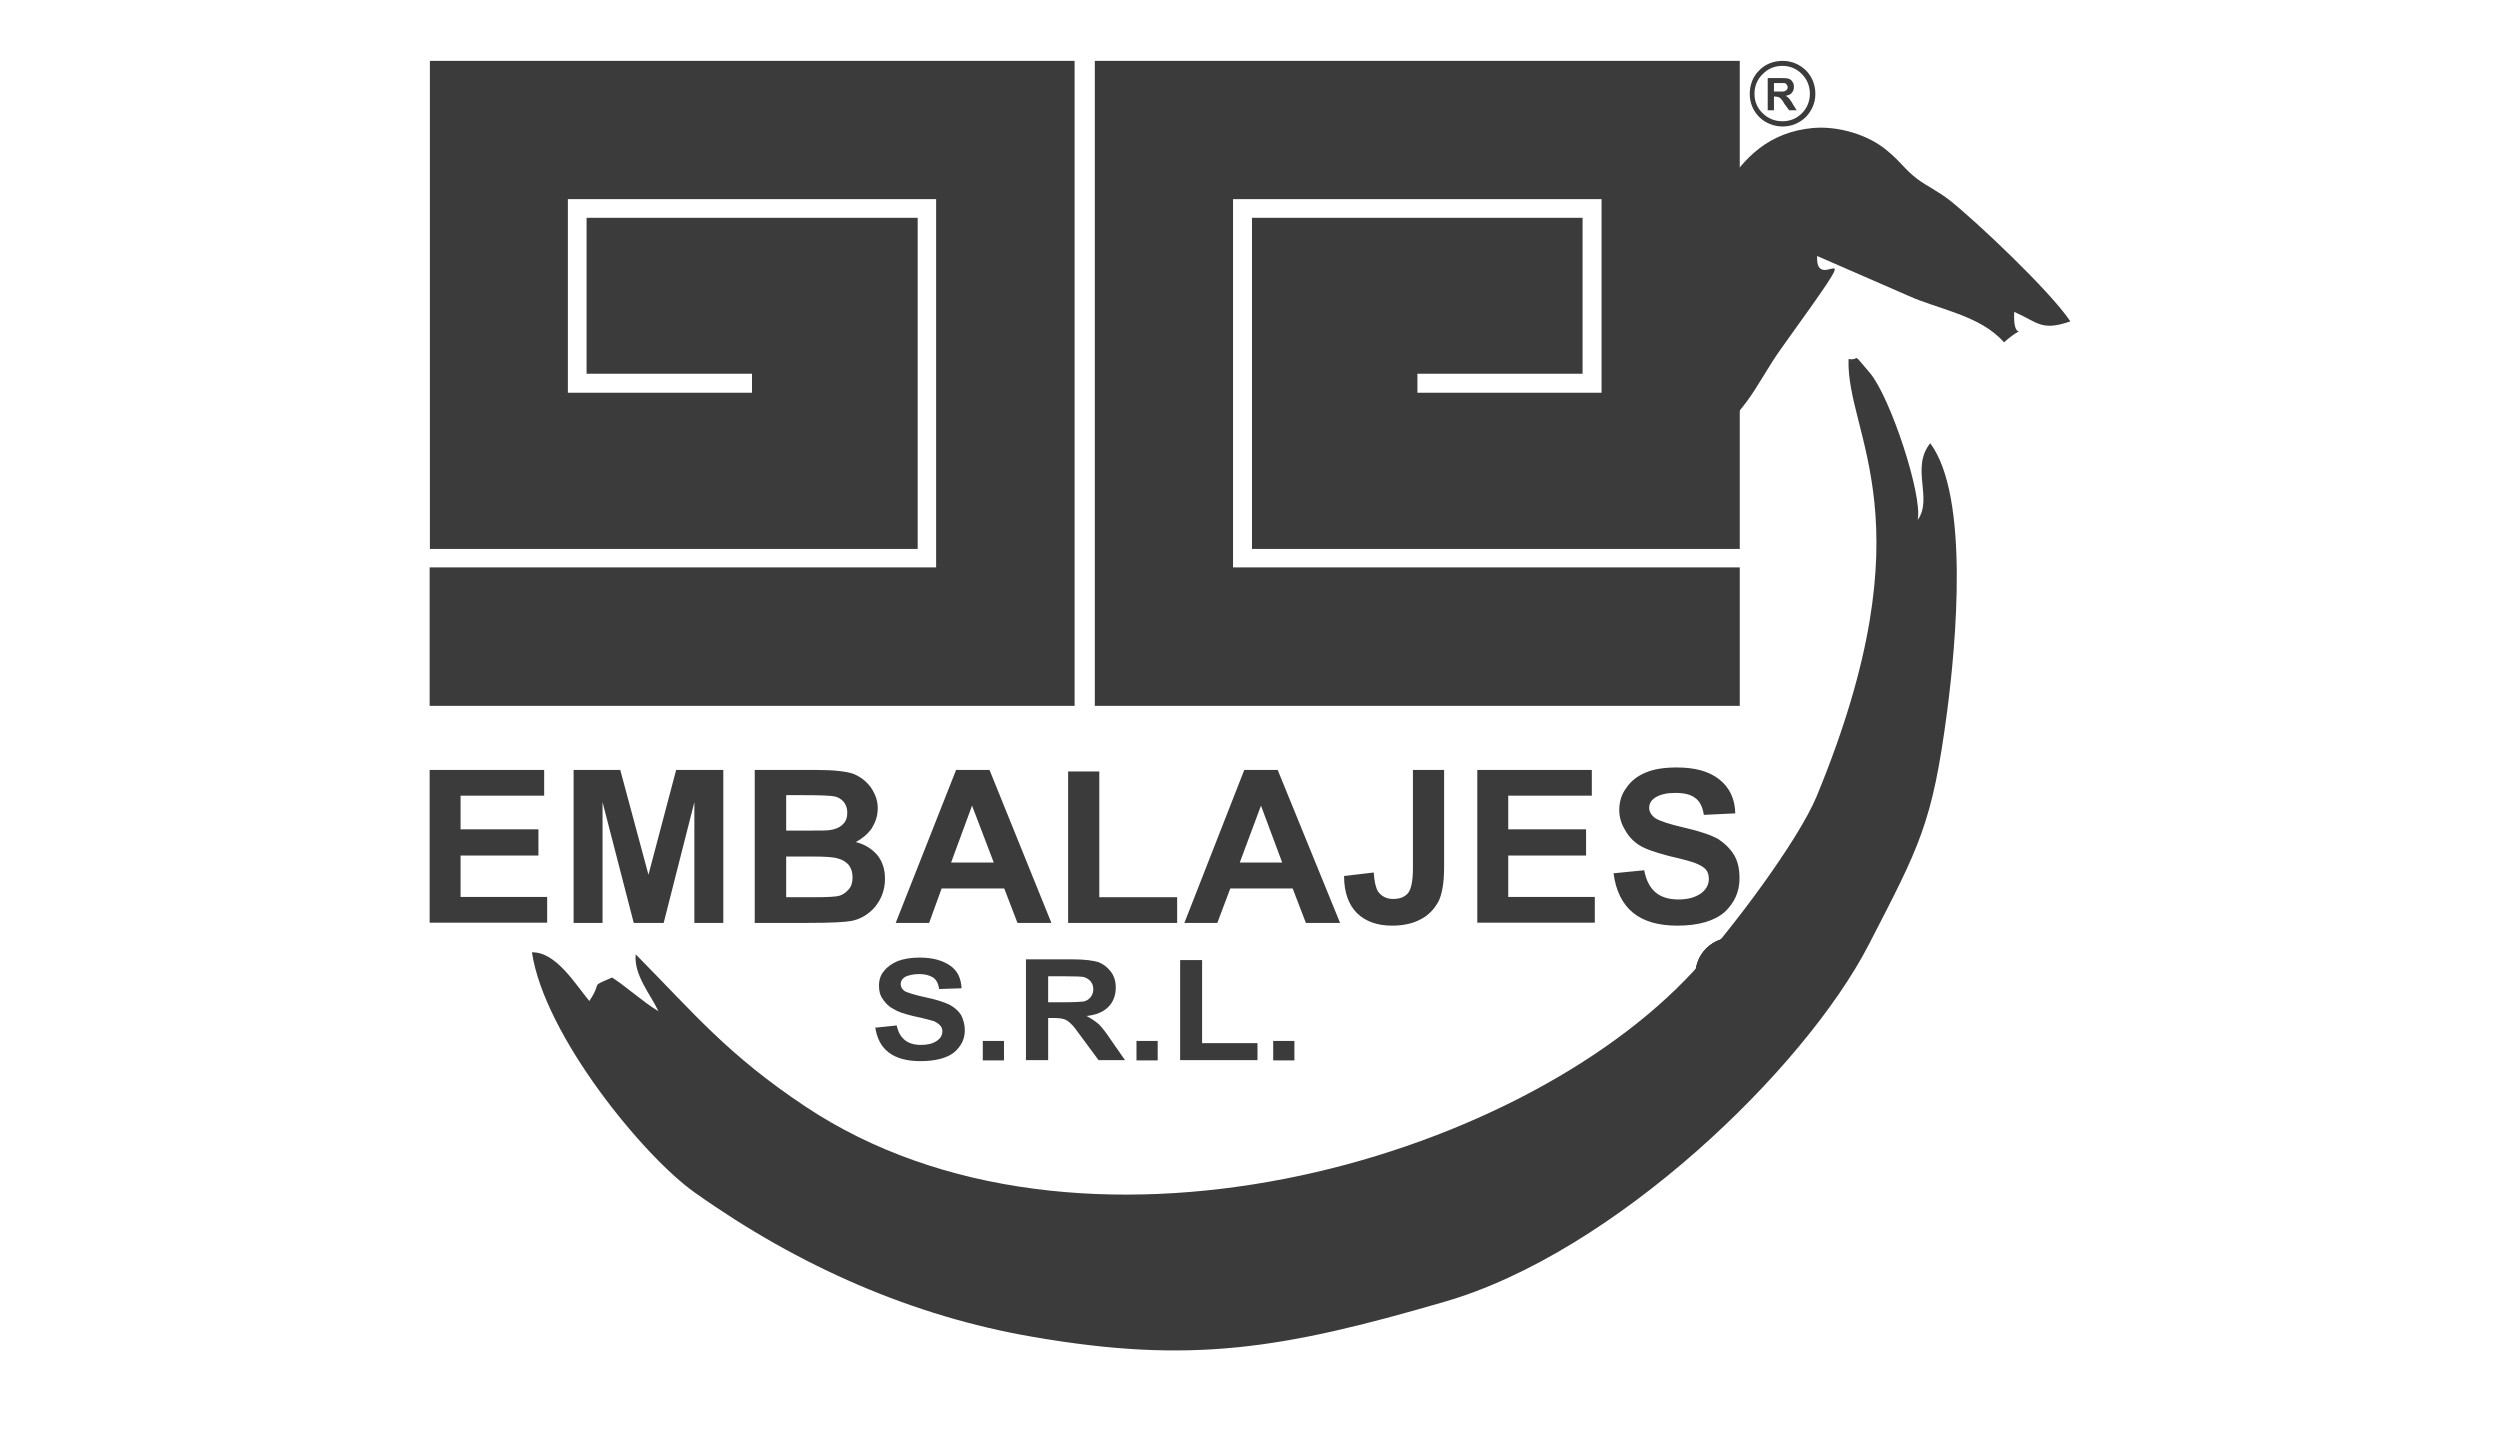
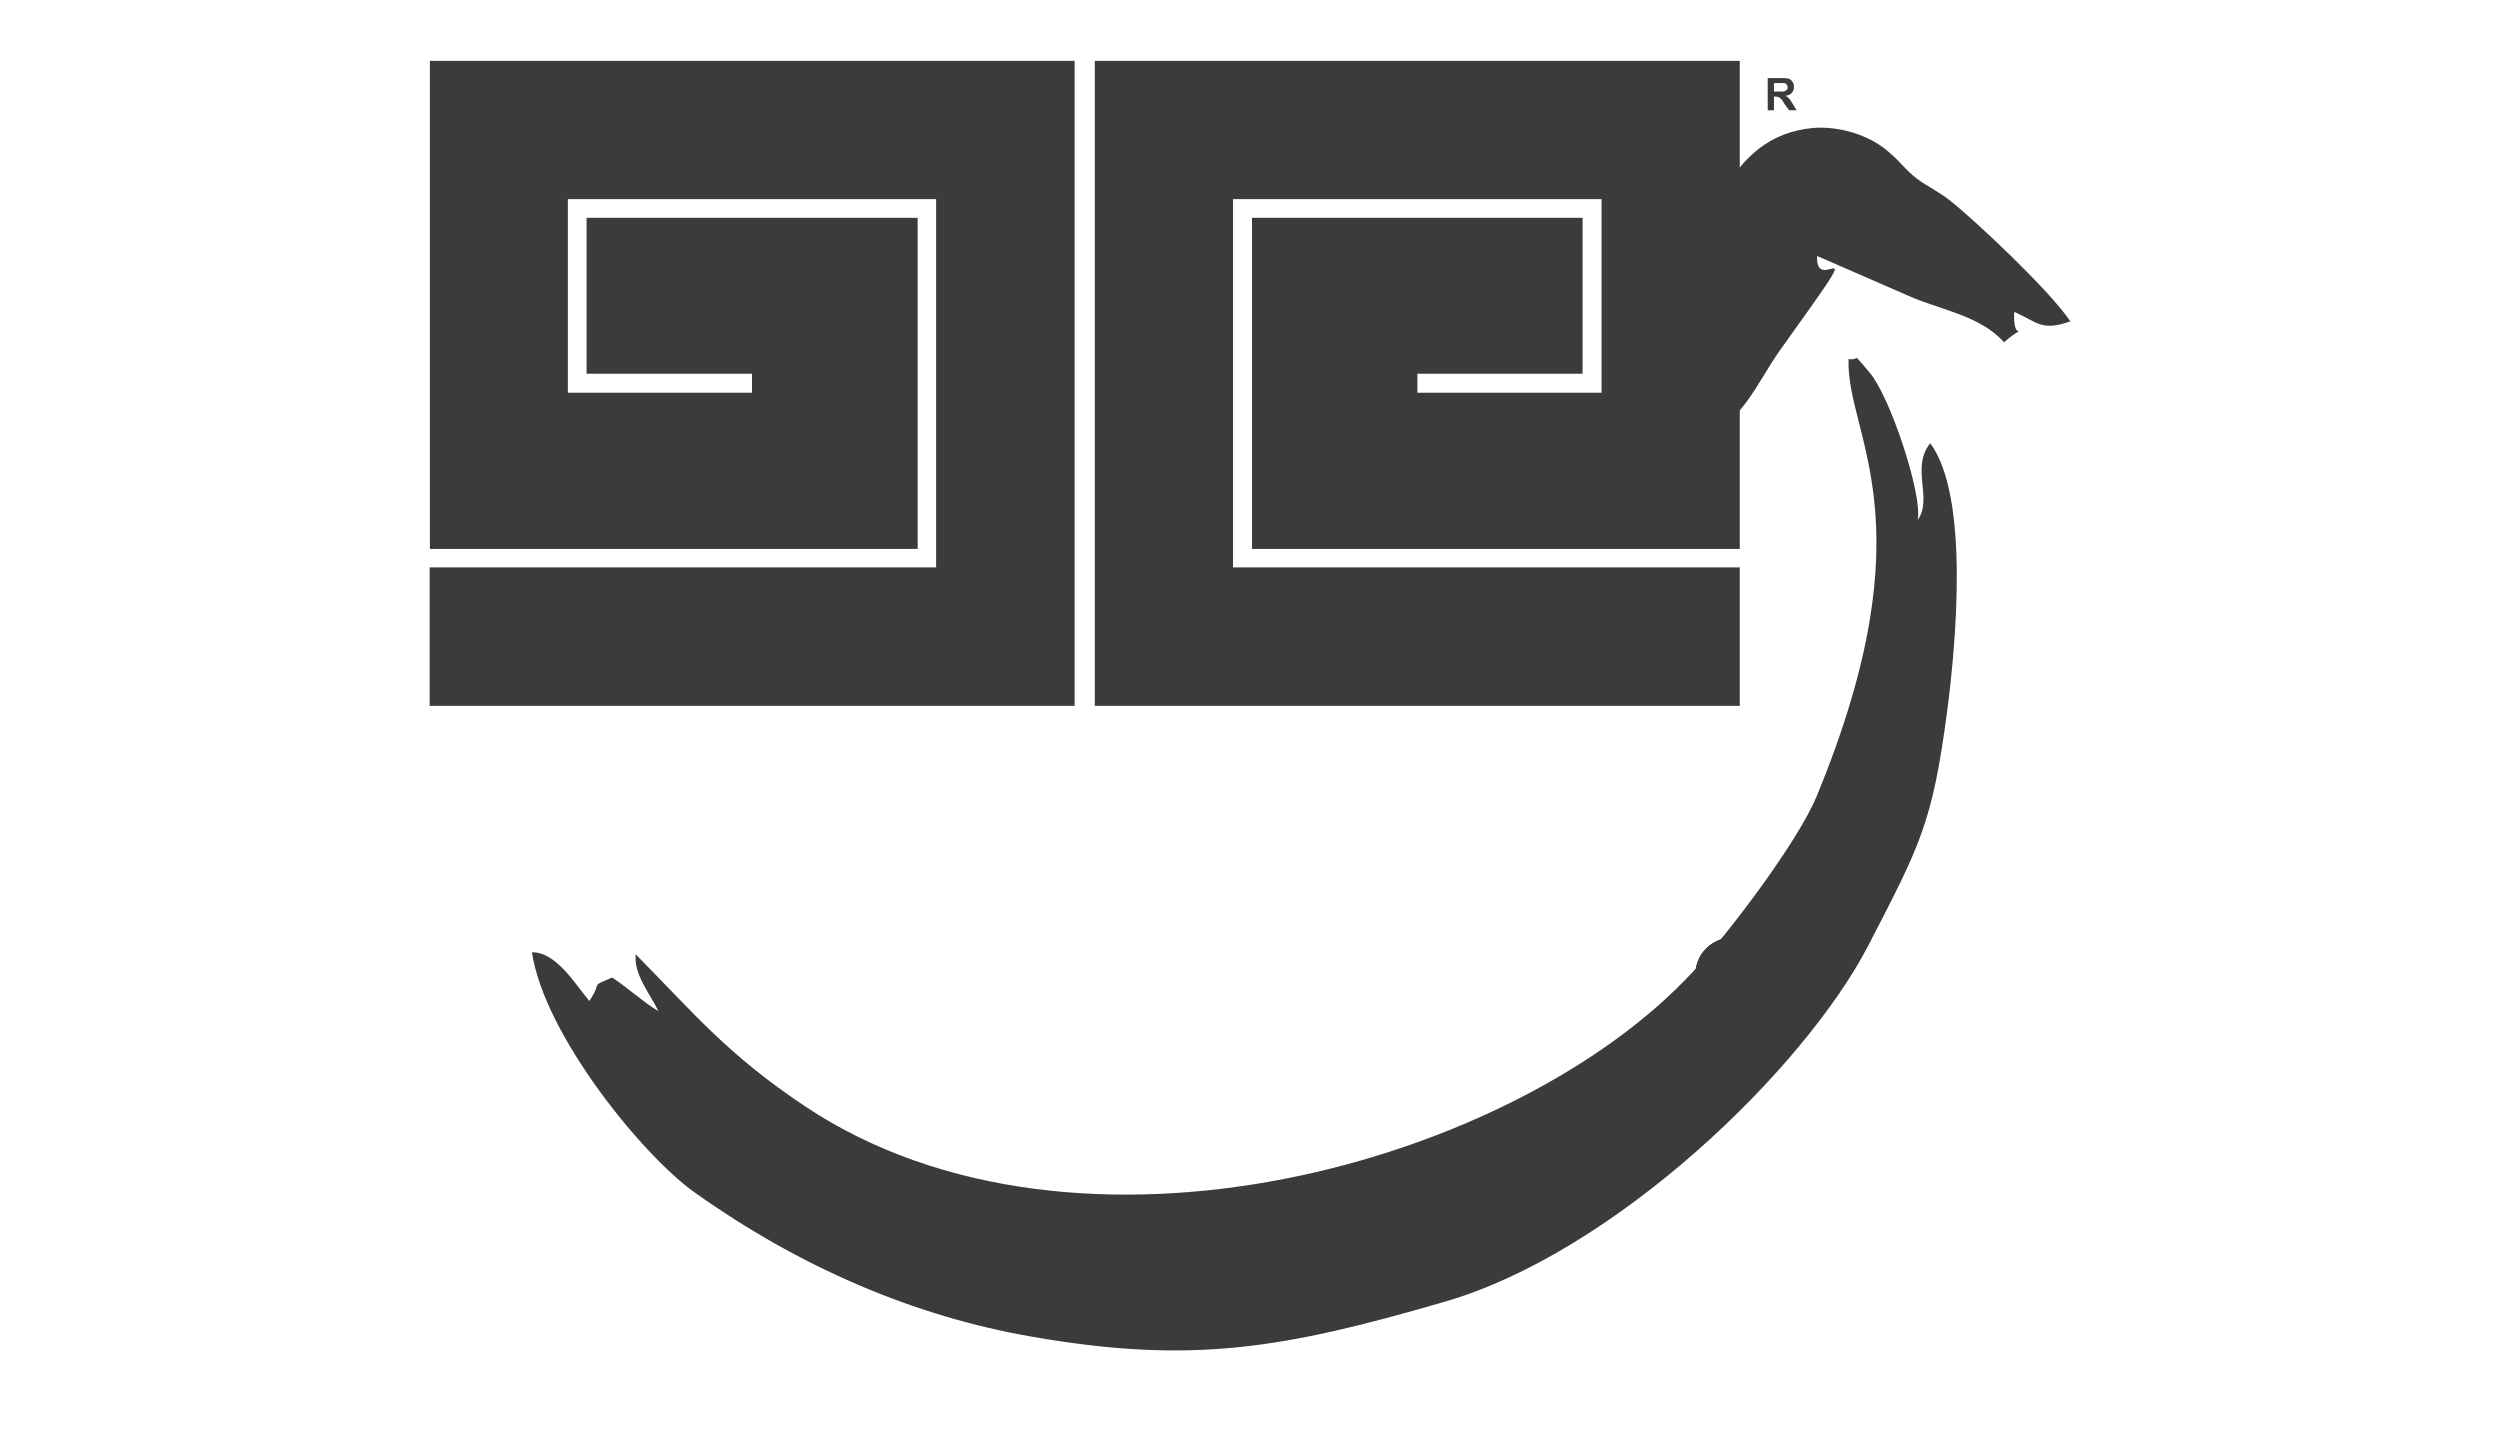
<svg xmlns="http://www.w3.org/2000/svg" id="Objects" viewBox="0 0 100.2 57.6">
  <defs>
    <style>      .st0 {        fill-rule: evenodd;      }      .st0, .st1 {        fill: #3b3b3b;      }    </style>
  </defs>
  <path class="st0" d="M69.48,37.57c.41,0,.75.14,1.03.4.03.03.05.08,0,.11-.06.08-.12.14-.18.2-.03.05-.08.05-.12,0-.2-.17-.46-.29-.71-.29-.62,0-1.08.52-1.08,1.11s.46,1.11,1.08,1.11c.35,0,.59-.12.64-.14v-.49h-.41c-.06,0-.09-.03-.09-.08v-.24s.03-.08.09-.08h.78s.08.03.08.08v1.03s-.02.05-.05.06c0,0-.43.29-1.05.29-.85,0-1.54-.68-1.54-1.55s.68-1.52,1.54-1.52Z" />
  <path class="st0" d="M69.48,37.57c.41,0,.75.14,1.03.4.03.03.05.08,0,.11-.06.08-.12.14-.18.2-.03.05-.08.05-.12,0-.2-.17-.46-.29-.71-.29-.62,0-1.08.52-1.08,1.11s.46,1.11,1.08,1.11c.35,0,.59-.12.64-.14v-.49h-.41c-.06,0-.09-.03-.09-.08v-.24s.03-.08.09-.08h.78s.08.03.08.08v1.03s-.02.05-.05.06c0,0-.43.29-1.05.29-.85,0-1.54-.68-1.54-1.55s.68-1.52,1.54-1.52Z" />
  <path class="st1" d="M69.48,37.57c.41,0,.75.14,1.03.4.03.03.05.08,0,.11-.06.08-.12.14-.18.2-.03.05-.08.05-.12,0-.2-.17-.46-.29-.71-.29-.62,0-1.08.52-1.08,1.11s.46,1.11,1.08,1.11c.35,0,.59-.12.64-.14v-.49h-.41c-.06,0-.09-.03-.09-.08v-.24s.03-.08.09-.08h.78s.08.03.08.08v1.03s-.02.05-.05.06c0,0-.43.29-1.05.29-.85,0-1.54-.68-1.54-1.55s.68-1.52,1.54-1.52Z" />
-   <path class="st0" d="M17.22,36.99v-6.13h4.59v1.03h-3.35v1.35h3.12v1.05h-3.12v1.66h3.47v1.03h-4.72ZM22.99,36.99h0ZM22.99,36.99v-6.13h1.87l1.13,4.2,1.11-4.2h1.89v6.13h-1.16v-4.84l-1.23,4.84h-1.2l-1.25-4.84v4.84h-1.16ZM30.25,30.86h0ZM30.25,30.86h2.51c.67,0,1.16.06,1.43.15.27.11.5.27.7.53.18.26.29.53.29.85s-.09.56-.24.81c-.17.24-.38.41-.64.55.36.09.65.27.87.53.2.26.3.56.3.94,0,.44-.14.81-.4,1.13-.26.3-.58.49-.94.56-.26.05-.84.08-1.75.08h-2.13v-6.13ZM31.51,31.88h0ZM31.51,31.88v1.41h.84c.49,0,.81,0,.91-.02.23-.03.4-.11.52-.23.12-.11.18-.27.18-.47,0-.18-.06-.33-.15-.44-.11-.12-.23-.18-.36-.21-.14-.03-.55-.05-1.2-.05h-.73ZM31.51,34.33h0ZM31.51,34.33v1.63h1.17c.5,0,.84-.02.97-.06.15-.05.27-.14.37-.26.11-.12.15-.29.15-.47,0-.21-.05-.36-.15-.5-.11-.12-.24-.21-.43-.26-.17-.06-.53-.08-1.06-.08h-1.02ZM42.13,36.99h0ZM42.13,36.99h-1.35l-.53-1.38h-2.51l-.5,1.38h-1.34l2.42-6.13h1.34l2.48,6.13ZM39.83,34.57h0ZM39.83,34.57l-.87-2.28-.84,2.28h1.7ZM42.81,36.99h0ZM42.81,36.99v-6.07h1.25v5.04h3.12v1.03h-4.37ZM53.71,36.99h0ZM53.71,36.99h-1.37l-.53-1.38h-2.5l-.52,1.38h-1.32l2.4-6.13h1.34l2.5,6.13ZM51.39,34.57h0ZM51.39,34.57l-.85-2.28-.85,2.28h1.7ZM56.63,30.86h0ZM56.63,30.86h1.25v3.88c0,.64-.08,1.1-.23,1.4-.17.3-.4.55-.7.7-.3.17-.7.26-1.16.26-.59,0-1.06-.17-1.4-.5-.33-.33-.52-.82-.52-1.49l1.19-.14c.02.35.08.61.17.76.14.2.35.3.61.3.27,0,.46-.08.59-.23.12-.14.2-.47.2-.99v-3.96ZM59.21,36.99h0ZM59.21,36.99v-6.13h4.59v1.03h-3.35v1.35h3.12v1.05h-3.12v1.66h3.47v1.03h-4.72ZM64.68,35h0ZM64.68,35l1.22-.12c.15.79.59,1.17,1.37,1.17.38,0,.67-.08.9-.24.21-.15.32-.35.32-.58,0-.15-.03-.26-.11-.37-.08-.09-.2-.17-.35-.23-.15-.08-.53-.18-1.13-.32-.53-.14-.93-.27-1.19-.43-.24-.15-.44-.36-.58-.62-.15-.24-.23-.52-.23-.79,0-.33.09-.64.29-.9.18-.27.44-.47.78-.61.33-.14.75-.2,1.23-.2.73,0,1.29.15,1.7.47.41.32.64.78.65,1.37l-1.26.06c-.05-.33-.17-.56-.35-.68-.18-.14-.44-.2-.79-.2s-.59.06-.78.17c-.18.11-.27.24-.27.43,0,.15.08.29.24.41.17.11.55.24,1.16.38.62.14,1.08.3,1.37.46.27.18.49.4.64.65.15.26.21.56.21.93,0,.53-.2.97-.59,1.34-.41.36-1.05.55-1.9.55-1.54,0-2.37-.7-2.56-2.1ZM35.07,41.19h0ZM35.07,41.19l.87-.09c.11.52.43.78.97.78.26,0,.47-.05.62-.15.17-.11.24-.24.24-.4,0-.09-.03-.17-.09-.23-.05-.06-.14-.12-.24-.17-.11-.03-.38-.11-.81-.2-.38-.09-.65-.18-.82-.29-.18-.09-.32-.23-.43-.4-.11-.15-.15-.33-.15-.53,0-.23.06-.43.2-.59.14-.18.32-.3.55-.4.24-.09.53-.14.88-.14.52,0,.91.11,1.22.32.29.2.44.5.46.91l-.9.03c-.03-.23-.12-.38-.24-.46-.14-.09-.32-.14-.56-.14s-.43.05-.56.11c-.12.08-.18.17-.18.29,0,.11.05.21.17.29.12.06.4.15.82.24.44.09.76.2.97.3.2.11.35.24.46.41.09.18.15.38.15.62,0,.35-.15.64-.43.88-.29.23-.75.35-1.35.35-1.08,0-1.69-.46-1.81-1.37ZM39.39,42.5h0ZM39.39,42.5v-.78h.85v.78h-.85ZM41.12,42.5h0ZM41.12,42.5v-4.05h1.87c.49,0,.82.05,1.03.11.2.08.36.2.5.38.14.18.2.4.2.64,0,.33-.11.59-.3.78-.2.2-.49.32-.87.36.2.11.35.21.49.33.12.12.29.33.5.65l.55.79h-1.06l-.65-.88c-.23-.32-.38-.52-.47-.59-.08-.08-.17-.14-.26-.17-.09-.03-.24-.05-.46-.05h-.18v1.69h-.88ZM42.01,40.17h0ZM42.01,40.17h.67c.4,0,.65-.02.76-.03.12-.03.2-.09.27-.17.06-.08.11-.18.11-.32,0-.15-.05-.24-.11-.32-.08-.09-.17-.14-.27-.17-.09-.02-.33-.03-.73-.03h-.7v1.03ZM45.55,42.5h0ZM45.55,42.5v-.78h.85v.78h-.85ZM47.3,42.5h0ZM47.3,42.5v-4.02h.88v3.33h2.22v.68h-3.1ZM51.03,42.5h0ZM51.03,42.5v-.78h.85v.78h-.85Z" />
  <path class="st0" d="M69.73,2.44h-25.85v25.85h25.85v-5.55h-20.31V7.98h14.77v7.76h-7.38v-.76h6.62v-6.25h-13.25v13.27h19.55V2.44ZM17.22,2.44h0ZM17.22,2.44h25.85v25.85h-25.85v-5.55h20.3V7.98h-14.76v7.76h7.38v-.76h-6.63v-6.25h13.27v13.27h-19.55V2.44Z" />
  <path class="st0" d="M77.36,17.77c-.79.99.12,2.21-.5,3.07.21-.97-1.1-4.94-1.92-5.9-.78-.91-.33-.47-.85-.55-.11,3.06,3.3,6.44-1.28,17.53-.73,1.76-3.38,5.31-4.94,7.01-7.11,7.7-24.69,12.67-35.59,5.42-3.12-2.08-4.43-3.7-6.8-6.1-.09.82.61,1.63.91,2.28-.62-.37-1.34-1.03-1.86-1.35-.94.41-.35.11-.91.94-.56-.67-1.34-1.98-2.3-1.95.5,3.32,4.46,8.17,6.53,9.63,4.18,2.97,8.76,4.96,13.54,5.78,6.34,1.1,10,.49,16.49-1.4,6.82-1.96,14.44-9.33,17.01-14.3,2.05-3.97,2.56-4.87,3.15-9.36.35-2.66.91-8.64-.68-10.76ZM65.63,15.28h0ZM65.63,15.28c1.16.15.29-.43,1.28,1,.61.87.43,1.03.93,1.54,2.04-.84,2.5-2.39,3.55-3.85,3.83-5.34,1.35-1.98,1.44-3.71l3.67,1.6c1.16.53,2.88.78,3.82,1.86,1.11-.96.33.21.41-1.22.94.41,1.08.79,2.25.38-.84-1.25-3.79-4.02-4.82-4.84-.47-.37-.93-.58-1.32-.87-.53-.41-.62-.65-1.2-1.13-.73-.62-1.92-1-2.98-.91-3.47.33-4.12,3.94-5.86,7.3-1.22,2.39-.7,1.86-1.16,2.85Z" />
  <path class="st0" d="M70.62,41.86s.05-.09.03-.2c-.02-.11-.03-.23-.06-.36-.03-.12-.08-.27-.12-.43-.03-.14-.08-.27-.12-.4l-.02.02s-.02.02-.03.03c-.06.05-.09.12-.11.21,0,.11,0,.2.02.3.02.11.05.23.08.33.05.11.08.2.12.27.05.09.08.15.12.18.05.05.08.06.09.03ZM71.35,40.37h0ZM71.35,40.37c0-.06.02-.09.03-.11.03-.02.06,0,.09.03.03.02.06.06.09.12.03.05.06.12.06.18,0,.05.02.11.02.2.02.09.03.18.03.29.02.09.02.18.02.27.02.09,0,.17,0,.2,0,.02,0,.03-.02.05l-.02.02s-.06.03-.09.05c-.05,0-.08-.02-.12-.02-.05-.02-.08-.03-.12-.06-.03-.02-.06-.05-.09-.06-.08-.06-.15-.14-.23-.21-.06-.08-.14-.17-.21-.26.05.12.09.24.14.37.03.14.06.26.09.36.02.12.03.21.03.3s-.02.15-.06.2c-.08.09-.2.12-.33.12-.14-.02-.27-.08-.4-.17-.12-.09-.23-.23-.3-.38-.09-.17-.17-.33-.2-.5-.05-.18-.05-.36-.02-.53.02-.17.09-.32.21-.44.05-.05.11-.08.17-.06.08,0,.14,0,.2.03-.05-.09-.12-.26-.24-.52-.12-.24-.24-.55-.37-.91,0-.02.02-.05.06-.06.05-.03.11-.05.17-.06.06-.02.12-.02.18-.02s.09,0,.11.03c.03.06.08.15.11.26.05.12.11.27.18.46.08.2.18.41.32.67.12.26.3.55.53.9-.02-.08-.02-.15,0-.23v-.41s0-.08-.02-.09ZM69.44,43.29h0ZM69.44,43.29c.08,0,.12-.03.14-.09,0-.06,0-.14-.03-.23-.12.06-.24.09-.35.08.05.08.08.12.12.17.05.05.09.08.12.08ZM68.83,41.94h0ZM68.83,41.94s-.06.08-.08.14c-.02.05,0,.11.02.18.02.06.03.12.08.2.05.06.09.12.17.18.08.06.15.09.23.09.06,0,.14-.03.2-.06-.05-.11-.11-.2-.17-.3-.06-.09-.11-.18-.17-.24-.06-.08-.12-.14-.17-.17-.05-.05-.09-.05-.11-.02ZM69.62,41.71h0ZM69.62,41.71s.02-.08.05-.06c.03.02.06.03.11.08.03.05.06.11.11.17.03.06.05.11.06.15.02.14.02.24,0,.33,0,.08-.02.15-.03.21.05.18.08.35.06.5-.02.17-.08.29-.18.38-.03.03-.08.06-.14.09-.06.05-.12.06-.21.08-.08,0-.15,0-.24-.03-.09-.02-.18-.06-.27-.14-.06-.06-.12-.12-.17-.18-.05-.08-.09-.14-.12-.2-.03-.06-.05-.12-.05-.17-.02-.06,0-.09.02-.12.03-.03.06-.05.08-.06-.08-.08-.12-.17-.15-.26-.05-.09-.06-.18-.06-.27s.02-.18.05-.26c.05-.09.09-.17.17-.23.05-.05.09-.08.15-.09.06-.03.12-.03.2-.03.06.02.12.03.18.06.06.03.12.06.17.11.06.05.12.11.17.15.05.06.09.12.14.18,0-.06,0-.12-.02-.18,0-.06-.02-.14-.05-.21ZM66.74,43.32h0ZM66.74,43.32s-.05.05-.05.08.02.06.03.09c.03.02.06.03.09.05.03,0,.08,0,.12-.03-.05-.08-.08-.14-.11-.17-.03-.05-.06-.05-.09-.02ZM68.3,43.46h0ZM68.3,43.46c0-.06.02-.09.03-.09.03-.02.06,0,.09.03.03.02.06.06.09.12.03.06.05.12.05.2v.53c-.02.11-.02.21-.03.3,0,.09-.03.14-.05.17-.02.02-.03.02-.06.02-.02,0-.05,0-.09-.02-.03,0-.08-.03-.14-.06-.05-.03-.11-.08-.18-.12-.05-.05-.11-.12-.17-.2-.06-.09-.11-.18-.17-.29-.06-.11-.11-.2-.17-.3-.05-.09-.09-.18-.12-.24,0,.02-.02.03-.03.05-.02.02-.05.05-.08.09.03.15.08.33.09.55.03.2.05.43.05.67,0,.05-.02.06-.03.08-.03,0-.06-.02-.09-.03-.03-.02-.06-.05-.09-.08-.02-.05-.03-.08-.03-.12.02-.06.02-.12,0-.2,0-.08-.02-.15-.02-.23-.02-.08-.03-.15-.05-.23-.03-.08-.05-.15-.06-.23-.06.03-.14.05-.2.06-.08,0-.14-.03-.21-.09-.05-.05-.09-.11-.14-.17-.03-.08-.06-.14-.06-.21-.02-.08,0-.14.02-.2.02-.08.06-.14.12-.18.09-.09.18-.11.29-.06.09.03.18.14.26.29.03-.05.06-.08.08-.12.03-.05.06-.08.09-.11.05-.03.08-.06.12-.08.05-.02.09-.03.14-.05h.14s.08.03.09.05c.02.02.03.06.06.15.03.09.05.2.09.32.03.12.08.26.14.4.05.14.11.27.18.38,0-.03,0-.08.02-.15,0-.08.02-.15.02-.23s0-.15.02-.21v-.15ZM64.8,43h0ZM64.8,43c.15-.11.3-.17.46-.2.14-.02.27-.03.41,0,.12.02.23.05.32.09.11.05.17.11.23.15.09.11.17.24.21.4.05.15.08.3.08.47.02.17,0,.35-.03.52-.02.17-.06.33-.12.49-.06.15-.12.32-.21.44-.08.12-.17.21-.27.27-.08.06-.15.09-.24.09-.11.02-.18.02-.24.02.05.26.11.5.2.75.09.24.21.46.38.64.03.05.05.06.08.08h.05s.02-.02.03-.02t.02-.02s.05.03.06.06c.02.03-.02.08-.08.11-.06.05-.15.05-.27.02-.11-.05-.24-.15-.36-.29s-.23-.3-.32-.5c-.09-.2-.17-.4-.24-.61-.06-.21-.12-.43-.15-.64-.05-.24-.08-.43-.11-.61-.02-.17-.02-.32-.02-.43,0-.12.02-.18.05-.2.02-.02.05-.03.09-.03.06-.02.12-.02.17-.03.06,0,.12,0,.17.02.06,0,.09.02.11.03.02.02.03.08.03.15.02.09.02.2.02.33.02.12.02.27.03.44.02.18.03.36.06.55.08-.06.15-.15.23-.27.08-.11.15-.26.21-.4.08-.14.12-.29.17-.44.05-.17.08-.32.09-.46,0-.15,0-.3-.03-.43-.03-.14-.09-.26-.17-.35-.05-.05-.09-.08-.14-.09h-.18c-.06.02-.12.03-.18.06-.06.02-.11.05-.17.09-.27.18-.5.4-.67.64-.17.24-.29.49-.36.73-.08.24-.11.47-.09.68.02.21.08.37.17.47.03.03.05.06.08.08.03.03.05.05.08.06.02.02.05.03.06.05-.08.02-.14.03-.21.02-.06,0-.14-.02-.2-.05-.08-.03-.15-.09-.23-.17-.12-.15-.2-.33-.21-.58-.03-.24.02-.5.11-.76.08-.26.21-.52.41-.78.18-.24.43-.47.7-.65ZM62.97,48.49h0ZM62.97,48.49s-.02-.11-.08-.23c-.08.08-.15.14-.24.18l-.05.03s.08.03.12.05c.05,0,.08.02.12.02.03.02.06.02.08,0,.03,0,.05-.02.05-.05ZM63.15,47.06h0ZM63.15,47.06c.02-.08.05-.11.08-.11.02.02.05.03.06.08.03.03.03.09.05.15v.17c-.02.06-.05.14-.06.21-.03.08-.06.17-.09.24.08.11.14.21.2.32.06.11.11.21.12.3.03.09.03.18,0,.26-.03.08-.11.14-.21.2-.06.03-.15.03-.24.02-.11-.03-.21-.08-.3-.12-.11-.03-.2-.08-.29-.12-.09-.03-.14-.05-.17-.03-.03.02-.05.02-.08,0-.02,0-.03-.02-.05-.05v-.08s.02-.05.05-.08c-.03-.03-.05-.06-.06-.09,0-.05,0-.06.02-.06,0-.02.02-.02.03,0h.12s.06-.03.11-.05c.05-.03.11-.06.15-.11.05-.05.09-.09.14-.15-.08-.09-.14-.2-.23-.3-.08-.11-.15-.2-.23-.29-.02.11-.03.21-.05.33-.03.12-.06.23-.09.35-.02.05-.03.06-.06.06s-.05-.02-.08-.05c-.03-.02-.06-.06-.08-.09-.02-.05-.02-.09,0-.14.05-.11.06-.23.09-.4.02-.17.03-.32.03-.49-.02-.06-.02-.12-.02-.17,0-.06.02-.11.03-.15s.03-.08.06-.11c.03-.03.05-.06.08-.06.05-.03.09-.05.15-.06.06-.02.11-.02.18,0,.05.02.08.06.09.12.03.08.03.17,0,.3-.02.08.02.17.09.29.08.12.17.24.27.4.05-.09.08-.18.11-.26.03-.09.05-.15.08-.21ZM62.04,47.64h0ZM62.04,47.64c.02-.06.05-.09.08-.09s.05.02.08.05c.02.05.03.09.05.15,0,.06,0,.12-.03.18-.02.05-.03.11-.08.21-.03.09-.06.18-.11.29-.05.09-.08.18-.12.27-.05.08-.08.12-.12.14-.02.02-.03.02-.05,0-.03,0-.06-.02-.09-.03-.03-.02-.08-.05-.12-.09-.03-.05-.08-.11-.12-.18-.05-.05-.08-.11-.09-.17-.03-.08-.06-.14-.08-.21-.03.12-.05.24-.08.37-.03.14-.08.24-.12.35-.05.11-.09.2-.14.27-.05.08-.11.14-.17.17-.02,0-.03,0-.08-.02-.03,0-.08-.02-.12-.03-.05-.03-.09-.05-.14-.09-.06-.03-.11-.08-.14-.14-.06-.09-.11-.18-.14-.29-.03-.12-.06-.23-.09-.33-.02-.12-.03-.23-.03-.33-.02-.11-.02-.21,0-.3,0-.08,0-.15.02-.21.02-.05.03-.09.05-.09.05-.02.09-.03.15-.05h.17c.06.02.11.03.15.05.05.03.08.06.11.09v.33c0,.09-.02.18-.02.29s0,.2.02.27c0,.09,0,.17.02.21,0,.05.03.08.05.06.03-.02.08-.06.11-.15.03-.09.06-.2.08-.33.03-.12.06-.26.09-.4.03-.15.05-.29.08-.41.03-.14.05-.24.08-.32.03-.09.05-.14.08-.15.05-.02.09-.03.15-.05h.14c.06.02.09.02.14.03.03.03.06.05.08.06.02.02.02.08,0,.17,0,.08,0,.18-.02.32v.4c0,.14.02.27.06.41,0-.03.03-.08.06-.14.03-.06.06-.14.09-.21.03-.06.06-.14.09-.2.02-.06.05-.11.05-.12ZM59.56,46.62h0ZM59.56,46.62c.11-.06.2-.11.3-.12.09-.03.18-.03.26-.02.08,0,.14.03.18.05.06.03.09.06.11.09.03.03.03.08.05.11,0,.03,0,.08-.02.11,0,.03-.02.05-.03.06,0,.02-.02.03-.03.02-.03,0-.03-.02-.03-.05-.02-.02-.02-.05-.03-.08,0-.03-.02-.05-.03-.06,0-.02-.03-.03-.06-.02,0,0-.03.02-.08.05-.05.03-.11.06-.17.11-.08.03-.15.08-.24.12-.08.06-.17.11-.26.15-.03.23-.05.52-.05.85s.03.75.09,1.22c.03-.06.08-.12.11-.18.03-.08.08-.14.11-.2.03-.06.05-.12.08-.15.02-.05.03-.08.03-.09.03-.06.05-.08.08-.08.03-.02.05.02.08.05.02.03.03.08.03.14.02.06,0,.12-.03.2-.02.03-.03.09-.06.17-.03.08-.06.17-.11.26-.03.09-.06.17-.11.26-.03.08-.08.12-.09.15t-.03.02s-.02.02-.03.03c-.03.02-.08.02-.11,0-.03-.02-.08-.03-.11-.05-.03-.03-.06-.06-.09-.09-.02-.03-.05-.06-.06-.09-.08-.12-.14-.27-.18-.44-.05-.17-.08-.35-.09-.55-.03-.18-.05-.38-.05-.58v-.58c-.08.03-.14.05-.21.06-.06.02-.14.02-.2.02-.06-.02-.11-.03-.17-.06-.05-.03-.09-.08-.14-.14-.02-.05-.03-.09-.05-.14,0-.05.02-.09.02-.12.02-.03.03-.05.05-.06.03-.02.05-.03.05-.03.03.02.05.05.05.08v.09s.03.05.06.06c.02.02.08,0,.15-.03.03-.02.09-.05.18-.08.08-.05.15-.09.26-.14.02-.21.05-.35.08-.43.02-.08.05-.12.08-.14.02,0,.05-.02.09-.02.06,0,.11,0,.15.02.06,0,.11.02.15.03.05.02.08.03.09.05t.02.03v.08s-.02.05-.03.09ZM56.55,50.42h0ZM56.55,50.42c.08.03.14.02.17-.03.05-.05.08-.11.11-.2-.15,0-.29-.02-.38-.08,0,.08.02.14.03.2.02.06.05.09.08.11ZM56.64,49.02h0ZM56.64,49.02c-.06.02-.11.05-.14.09-.05.05-.06.09-.09.15-.02.06-.02.14-.02.21.02.08.03.14.06.21.05.09.11.15.18.17.06.03.14.03.21.03.02-.11,0-.21,0-.32-.02-.11-.03-.21-.05-.29-.02-.09-.05-.15-.08-.2-.03-.06-.06-.08-.09-.06ZM57.49,49.15h0ZM57.49,49.15s.06-.06.08-.05c.03.02.05.06.06.11.02.06.02.12.02.18s0,.11-.02.15c-.05.12-.09.21-.15.29-.05.08-.09.14-.14.18-.05.17-.11.32-.2.46-.09.12-.2.21-.33.26-.05.02-.11.02-.18.02-.08.02-.15,0-.23-.02-.08-.03-.15-.06-.23-.12-.08-.05-.14-.12-.18-.23-.05-.08-.06-.14-.08-.21-.02-.08-.03-.15-.02-.23,0-.06,0-.12.03-.17.02-.05.05-.06.08-.08.05-.02.08-.03.09-.03-.02-.09-.03-.2-.02-.29.02-.09.05-.17.08-.26.05-.08.11-.14.18-.2.06-.06.15-.11.26-.14.06-.02.12-.03.2-.02.06,0,.12.03.18.06.06.03.11.06.15.11.05.05.09.11.12.15.03.08.05.14.08.21.02.06.03.14.03.21.03-.06.06-.12.09-.17.02-.06.03-.14.05-.2ZM53.9,50.94h0ZM53.9,50.94s.09-.05.15-.14c.05-.09.09-.2.15-.32.05-.12.09-.26.14-.4.06-.14.09-.26.14-.38h-.03s-.03.02-.05.02c-.08.02-.15.06-.23.14-.06.06-.12.15-.17.24-.05.09-.09.18-.12.29-.03.11-.05.2-.06.29v.2c.02.06.05.08.08.06ZM55.46,50.11h0ZM55.46,50.11c.03-.06.06-.08.08-.08.03,0,.06.02.08.06.02.03.02.08.02.14-.02.06-.03.12-.06.18-.03.03-.06.09-.11.17-.05.08-.09.15-.14.24-.05.08-.11.15-.15.23-.05.08-.09.12-.12.15t-.03.03h-.03s-.08,0-.11-.02c-.05-.02-.08-.03-.11-.06-.03-.03-.05-.06-.08-.09-.02-.05-.03-.08-.05-.11-.03-.08-.06-.17-.08-.27-.02-.09-.03-.2-.05-.3-.03.12-.06.24-.09.36-.05.11-.09.23-.14.32-.05.11-.09.2-.15.27-.05.06-.11.11-.17.12-.12.03-.24.02-.36-.06-.12-.08-.21-.18-.26-.32-.06-.14-.06-.29-.06-.46.02-.17.05-.33.12-.49.06-.17.17-.3.29-.43.12-.12.27-.21.46-.26.08-.02.14,0,.2.03.06.03.11.08.15.11.02-.08.05-.26.08-.52.05-.24.12-.55.23-.9,0-.02.03-.02.09-.02.05,0,.12.02.18.03.06.02.12.05.18.06.05.03.08.05.08.08-.02.06-.03.15-.06.27-.05.11-.08.26-.11.44-.05.18-.08.41-.11.68-.03.26-.05.58-.05.96.03-.06.08-.12.14-.18.05-.06.09-.12.12-.18.05-.05.08-.09.11-.14.03-.05.05-.06.06-.08Z" />
  <path class="st0" d="M75.77,33.75s-.11-.08-.23-.14c.02.09,0,.2-.03.29l-.02.05s.08-.03.12-.03c.03-.02.06-.03.09-.05.03-.02.05-.05.06-.06.02-.02.02-.03,0-.06ZM74.82,32.47h0ZM74.82,32.47c-.03-.08-.05-.12-.02-.14.02-.02.05,0,.09.02.05.03.09.06.14.11.06.05.09.09.12.14.05.06.08.14.12.21.05.09.09.17.12.26.14.05.26.09.38.14.12.06.21.12.3.18.08.06.14.14.18.21.03.09.05.18.02.29-.03.06-.09.12-.18.15-.09.05-.18.08-.29.09-.09.02-.18.05-.27.06-.09.02-.14.03-.14.06-.02.03-.03.05-.05.05-.03,0-.05,0-.08-.02-.02-.02-.03-.03-.05-.06-.02-.02-.03-.05-.03-.09-.05,0-.08-.02-.11-.05-.03-.02-.05-.05-.05-.05t.02-.03s.03-.02.05-.02c.02-.02.03-.03.05-.05.02-.03.03-.06.05-.09.02-.06.02-.11.02-.18,0-.06,0-.12-.02-.2-.12-.05-.24-.08-.38-.12-.14-.05-.26-.08-.36-.11.08.09.14.2.21.3.06.11.14.21.2.33.03.05.03.06,0,.08-.02.02-.05.03-.09.02-.03,0-.08-.02-.12-.03-.05-.03-.08-.06-.09-.11-.05-.11-.12-.24-.23-.38-.11-.15-.23-.29-.35-.43-.05-.03-.09-.08-.12-.14-.05-.05-.08-.09-.09-.14-.03-.05-.03-.09-.05-.12v-.09s.05-.09.08-.14c.03-.05.06-.08.11-.09.05,0,.11,0,.17.05.06.03.14.12.21.24.05.08.14.14.27.18.14.06.3.11.49.17-.05-.11-.09-.2-.12-.27-.05-.09-.08-.17-.11-.21ZM74.47,35.53h0ZM74.47,35.53c.08-.02.09-.06.09-.12-.02-.06-.06-.14-.12-.23-.08.11-.18.18-.27.2.06.06.12.09.17.12.06.03.11.05.14.03ZM73.35,34.42h0ZM73.35,34.42s-.02.09,0,.15c.02.06.05.12.08.18.05.06.11.11.18.17.06.05.14.09.21.12.11.05.18.05.24.02.06-.03.12-.08.15-.14-.08-.08-.17-.15-.26-.23-.11-.08-.18-.14-.27-.18-.08-.06-.17-.09-.23-.11-.06-.02-.09-.02-.11.02ZM73.99,33.95h0ZM73.99,33.95c-.02-.06-.02-.08.02-.08s.06.02.12.05c.05.03.11.08.15.12.06.05.11.09.12.12.08.12.12.23.15.32.03.09.05.17.06.23.12.15.21.3.26.47.05.15.06.29,0,.41-.02.05-.05.09-.08.14-.05.06-.11.11-.17.14-.06.03-.14.06-.23.06-.09.02-.2,0-.3-.05-.08-.03-.15-.08-.23-.12-.08-.05-.14-.11-.18-.15-.06-.05-.09-.11-.14-.15-.03-.05-.03-.08-.03-.11.02-.05.03-.08.05-.09-.09-.06-.18-.12-.24-.2-.08-.08-.14-.17-.17-.24-.05-.09-.06-.18-.08-.27,0-.09.02-.18.05-.27.03-.06.06-.11.11-.14.05-.05.11-.08.17-.09.06-.02.12-.02.2-.02.08.02.14.03.2.05.08.03.15.08.21.11.08.05.14.09.2.14-.02-.06-.05-.12-.09-.18-.03-.06-.08-.12-.12-.18ZM71.96,34.36h0ZM71.96,34.36c.02-.12.06-.21.11-.27.05-.08.11-.14.17-.17.06-.03.12-.06.18-.06.05-.02.09-.02.14,0,.03.02.06.05.09.08.03.02.06.05.08.08.02.03.03.06.03.08t-.02.05s-.03,0-.06-.03c-.02-.02-.05-.03-.06-.05-.03-.02-.06-.03-.08-.05-.02,0-.03,0-.05.03,0,.02-.02.03-.02.09-.02.05-.03.11-.05.18-.03.08-.05.15-.08.24-.02.09-.05.18-.08.27.15.21.36.46.61.73.26.27.58.59.99.96-.03-.06-.05-.15-.08-.23-.03-.08-.05-.15-.08-.23-.03-.06-.05-.12-.06-.17-.02-.05-.03-.08-.03-.09-.03-.06-.03-.09-.02-.11.02-.02.05-.02.09,0,.03.02.08.05.12.09.06.05.09.11.12.17.02.05.05.11.09.18.03.09.08.18.12.27.03.11.08.2.11.29.03.09.05.15.05.2.02,0,0,.02,0,.02v.03s-.05.06-.08.08c-.03.02-.06.02-.11.02s-.08,0-.12-.02c-.05-.02-.08-.02-.11-.03-.15-.06-.3-.15-.47-.26-.17-.12-.32-.24-.47-.41-.17-.14-.32-.29-.47-.46-.15-.17-.29-.32-.43-.47-.03.06-.06.12-.09.17-.05.06-.09.09-.14.12-.05.03-.09.06-.15.06s-.12-.02-.2-.05c-.05-.02-.09-.05-.14-.08-.03-.03-.05-.08-.06-.11-.02-.03-.03-.06-.03-.08,0-.03.02-.05.02-.05.03,0,.05,0,.08.03.03.03.05.05.08.06.03.03.06.03.08.03.03,0,.06-.05.09-.11.02-.05.05-.09.06-.18.03-.08.06-.17.08-.26-.14-.18-.21-.32-.26-.4-.05-.08-.06-.14-.05-.15.02-.02.03-.05.06-.08.03-.03.06-.06.11-.08.05-.03.09-.05.12-.06.05-.02.08-.02.11-.02t.03.02l.02.02s.02.03.03.05c.02.02.03.05.06.09ZM72.07,36.79h0ZM72.07,36.79c.05-.09.11-.17.2-.2.09-.05.2-.05.32.02.15.06.26.17.3.27.03.12.03.23,0,.32-.03.05-.05.06-.08.08-.02.02-.05.03-.06.02-.03,0-.05,0-.05-.02-.02-.02-.02-.03-.02-.05.03-.06.05-.12.03-.18,0-.05-.03-.09-.05-.14-.03-.03-.06-.06-.09-.06-.05,0-.06.02-.09.06-.02.06-.02.14,0,.24.03.11.08.21.14.32.06.12.14.23.23.32.09.11.2.18.3.23.09.03.15.03.2,0,.05-.05.06-.12.08-.21,0-.09-.02-.2-.03-.32-.02-.12-.05-.23-.08-.33-.02-.11-.05-.21-.08-.29-.02-.08-.03-.11-.03-.12-.03-.08-.03-.11-.02-.12.03-.02.06-.02.11.02.03.03.08.08.12.12.05.05.09.11.11.15.05.09.09.18.14.29.03.11.08.23.09.35.03.12.05.24.05.36s-.03.23-.08.33c-.06.12-.18.21-.33.23-.17.03-.32.02-.49-.06-.17-.08-.32-.2-.44-.33-.14-.15-.23-.3-.3-.47-.08-.17-.12-.32-.14-.47-.03-.15-.02-.26.03-.35ZM72.53,38.36h0ZM72.53,38.36c-.02-.06-.02-.11,0-.12.02-.02.05,0,.09.02.03.02.08.06.12.11.05.05.08.11.09.18.02.05.05.12.08.21.03.11.06.21.09.32.02.11.05.21.06.3.02.09.02.15,0,.18-.02.02-.02.03-.05.03-.02.02-.05.02-.09.02-.03,0-.09-.02-.14-.03-.06-.02-.14-.05-.21-.09-.06-.03-.12-.08-.18-.12-.06-.05-.12-.09-.18-.14.06.11.11.23.15.36.06.12.09.24.14.36.03.11.05.21.05.3.02.09,0,.17-.03.23-.02.02-.03.02-.06.03-.03.02-.08.02-.12.03-.05,0-.11,0-.17-.02-.06-.02-.12-.03-.18-.06-.11-.06-.2-.12-.29-.2-.09-.08-.18-.17-.27-.26-.08-.09-.17-.18-.23-.27-.08-.11-.14-.18-.18-.27-.06-.08-.09-.14-.12-.2-.02-.06-.02-.09-.02-.11.02-.05.05-.08.09-.12.05-.03.09-.06.14-.08.05-.02.09-.03.14-.03.06,0,.11,0,.14.03.02,0,.03.03.08.09.03.06.08.12.14.21.05.08.11.17.17.26s.12.18.17.26c.06.06.11.12.14.17.05.05.08.06.09.03s0-.09-.03-.18c-.02-.09-.06-.21-.12-.33-.06-.14-.12-.27-.18-.41-.08-.14-.14-.27-.18-.41-.06-.12-.11-.23-.14-.32-.03-.09-.05-.14-.03-.17.02-.05.05-.08.09-.11.03-.03.08-.06.11-.08.05-.02.09-.03.12-.03.05,0,.08,0,.11.02.02.02.05.06.09.14.05.09.11.18.18.3.08.11.15.23.24.36.09.12.18.23.29.33,0-.03-.02-.08-.03-.15-.02-.08-.03-.15-.05-.23-.03-.08-.05-.15-.06-.23-.02-.08-.03-.12-.03-.14Z" />
  <path class="st0" d="M71.1,3.67h.2c.12,0,.21,0,.24-.02.03-.02.06-.03.08-.06.02-.02.03-.05.03-.09s-.02-.09-.05-.12c-.02-.03-.05-.05-.09-.05h-.41v.33ZM70.85,4.42h0ZM70.85,4.42v-1.29h.53c.15,0,.26,0,.32.03.06.02.11.06.14.12.05.06.06.12.06.21s-.03.17-.09.24c-.05.06-.14.09-.24.11.06.03.11.08.14.11.03.05.09.11.15.23l.15.24h-.3l-.2-.27c-.06-.12-.12-.18-.14-.2-.03-.03-.06-.05-.09-.06-.02,0-.06-.02-.12-.02h-.06v.55h-.24Z" />
-   <path class="st0" d="M72.22,2.97c-.2-.21-.47-.33-.78-.33-.32,0-.59.12-.79.33-.21.2-.33.47-.33.79s.12.58.33.78c.2.2.47.32.79.32s.58-.12.78-.32c.2-.2.32-.47.32-.78,0-.32-.12-.59-.32-.79ZM71.45,2.44h0ZM71.45,2.44c.36,0,.68.14.93.38.23.23.38.56.38.94s-.15.68-.38.93c-.24.23-.56.38-.93.38s-.71-.15-.94-.38c-.24-.24-.38-.56-.38-.93s.14-.71.38-.94c.23-.24.56-.38.94-.38Z" />
</svg>